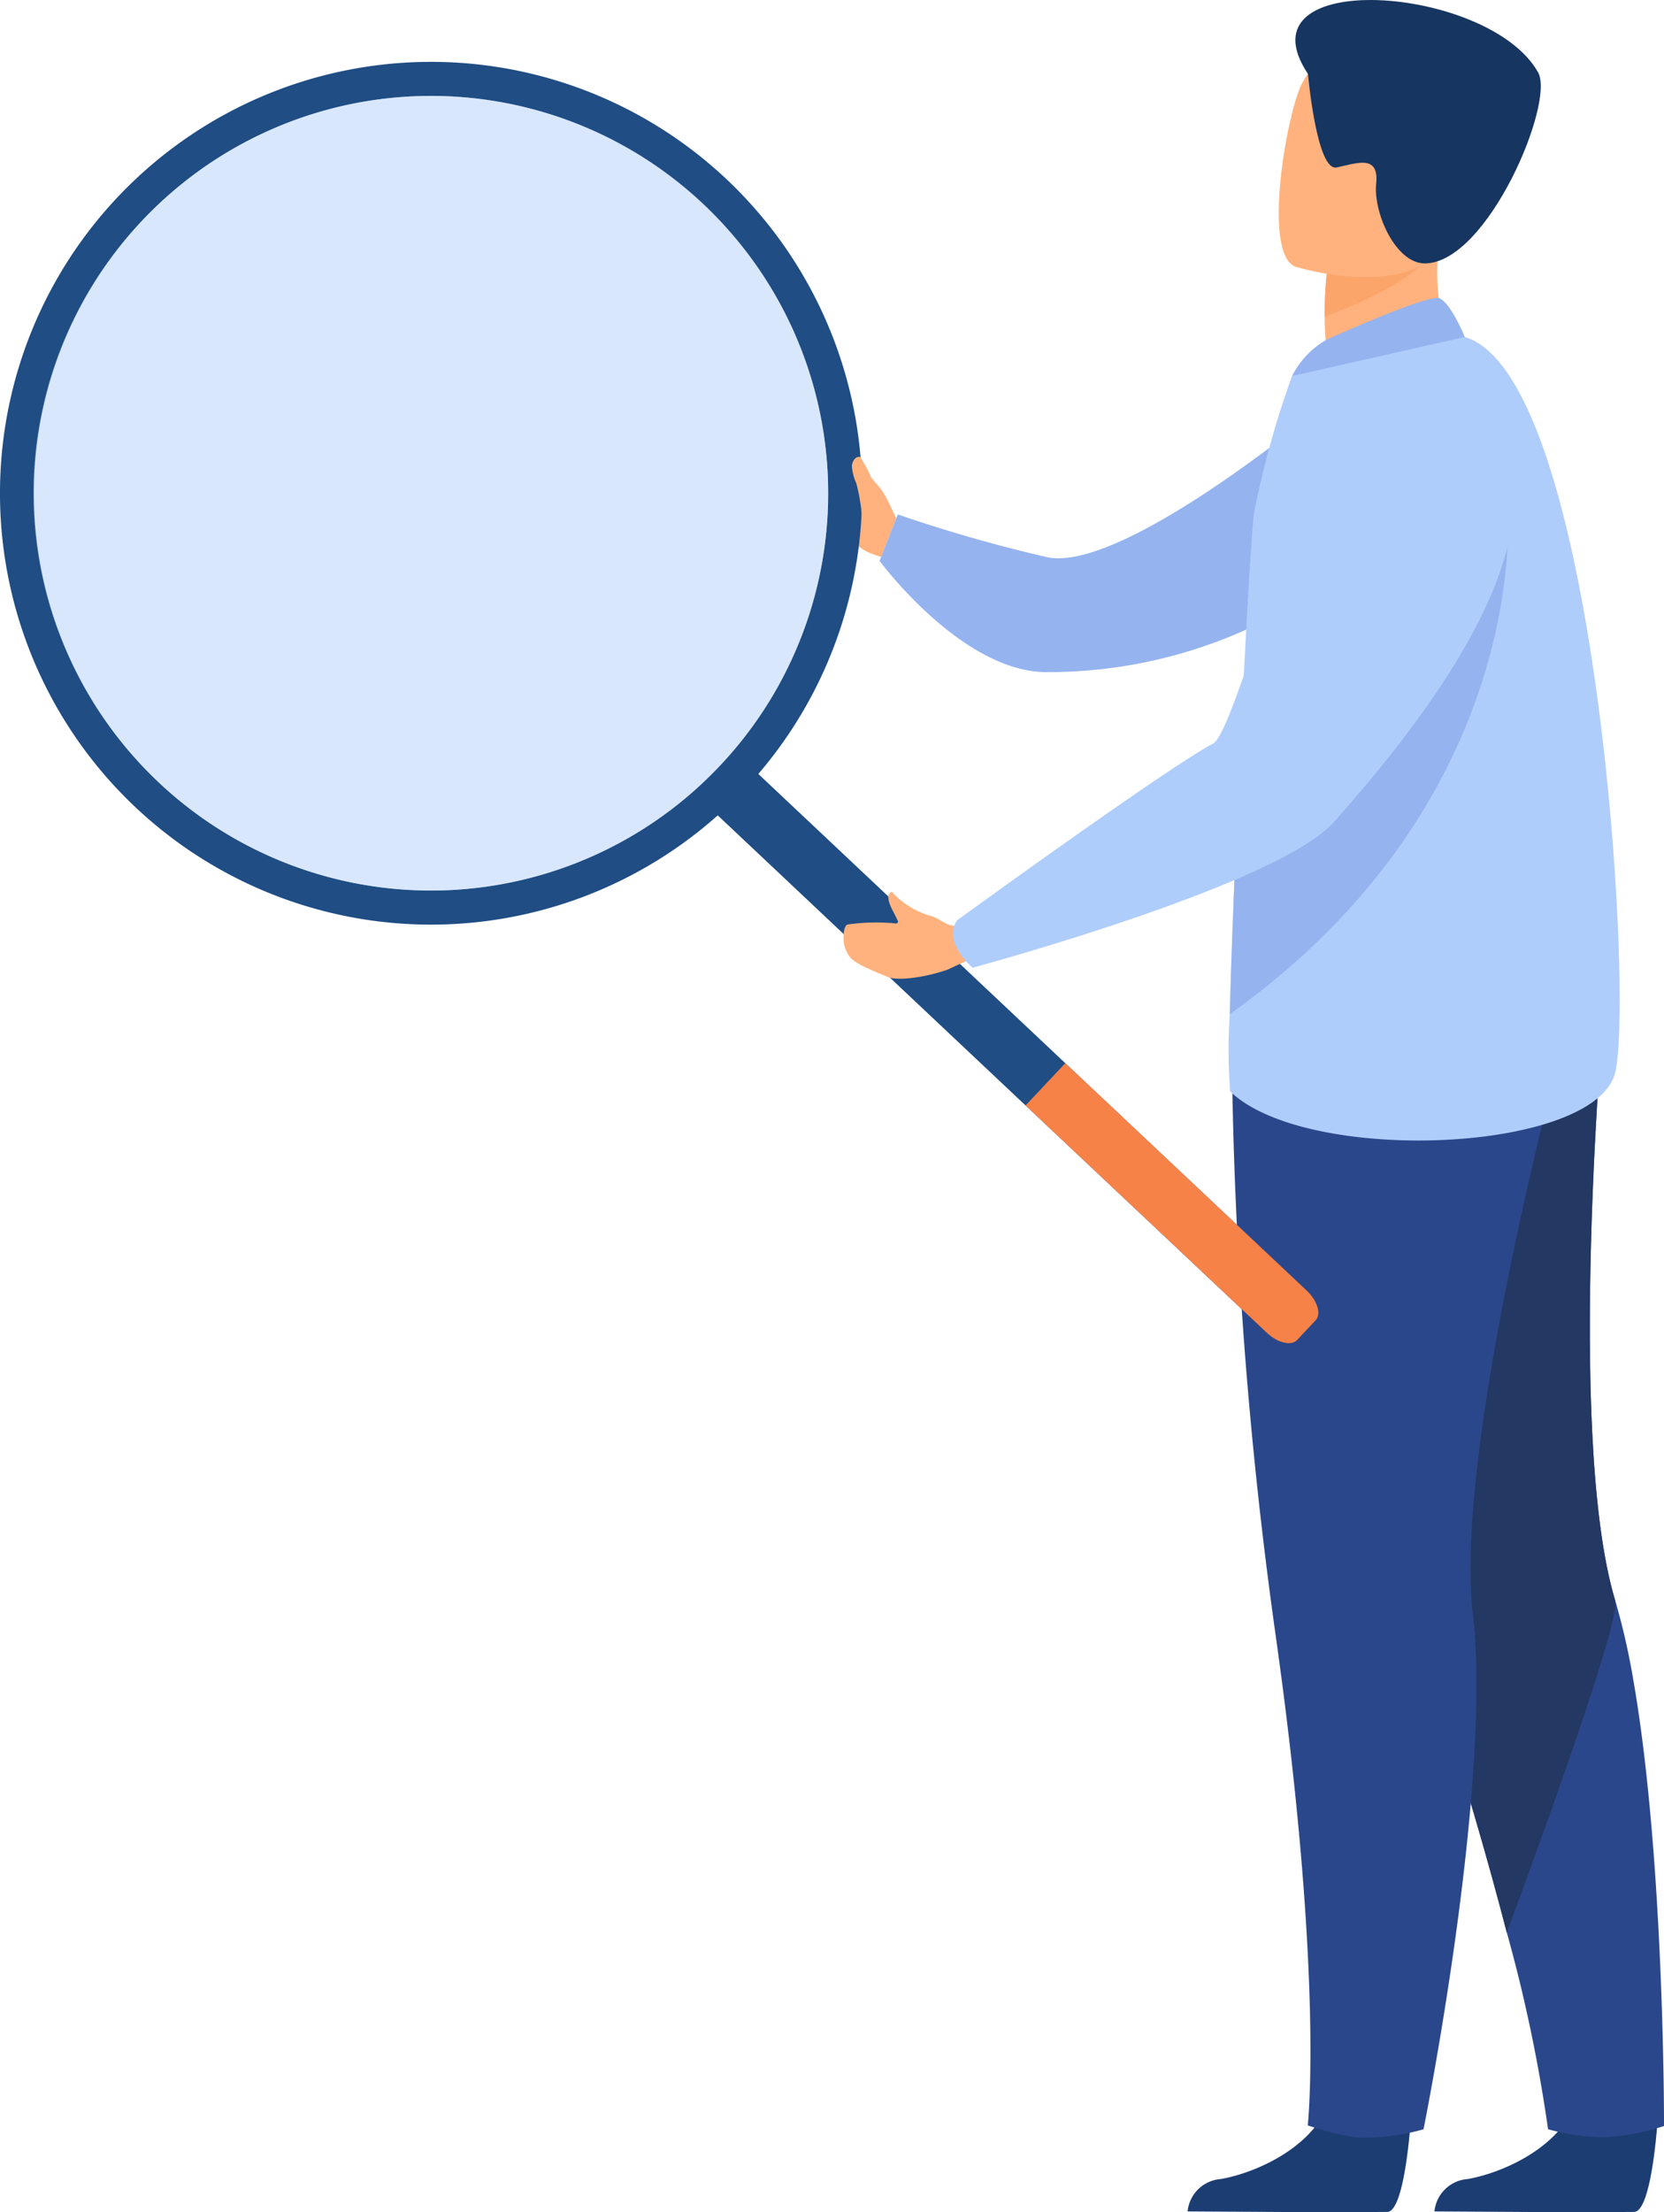
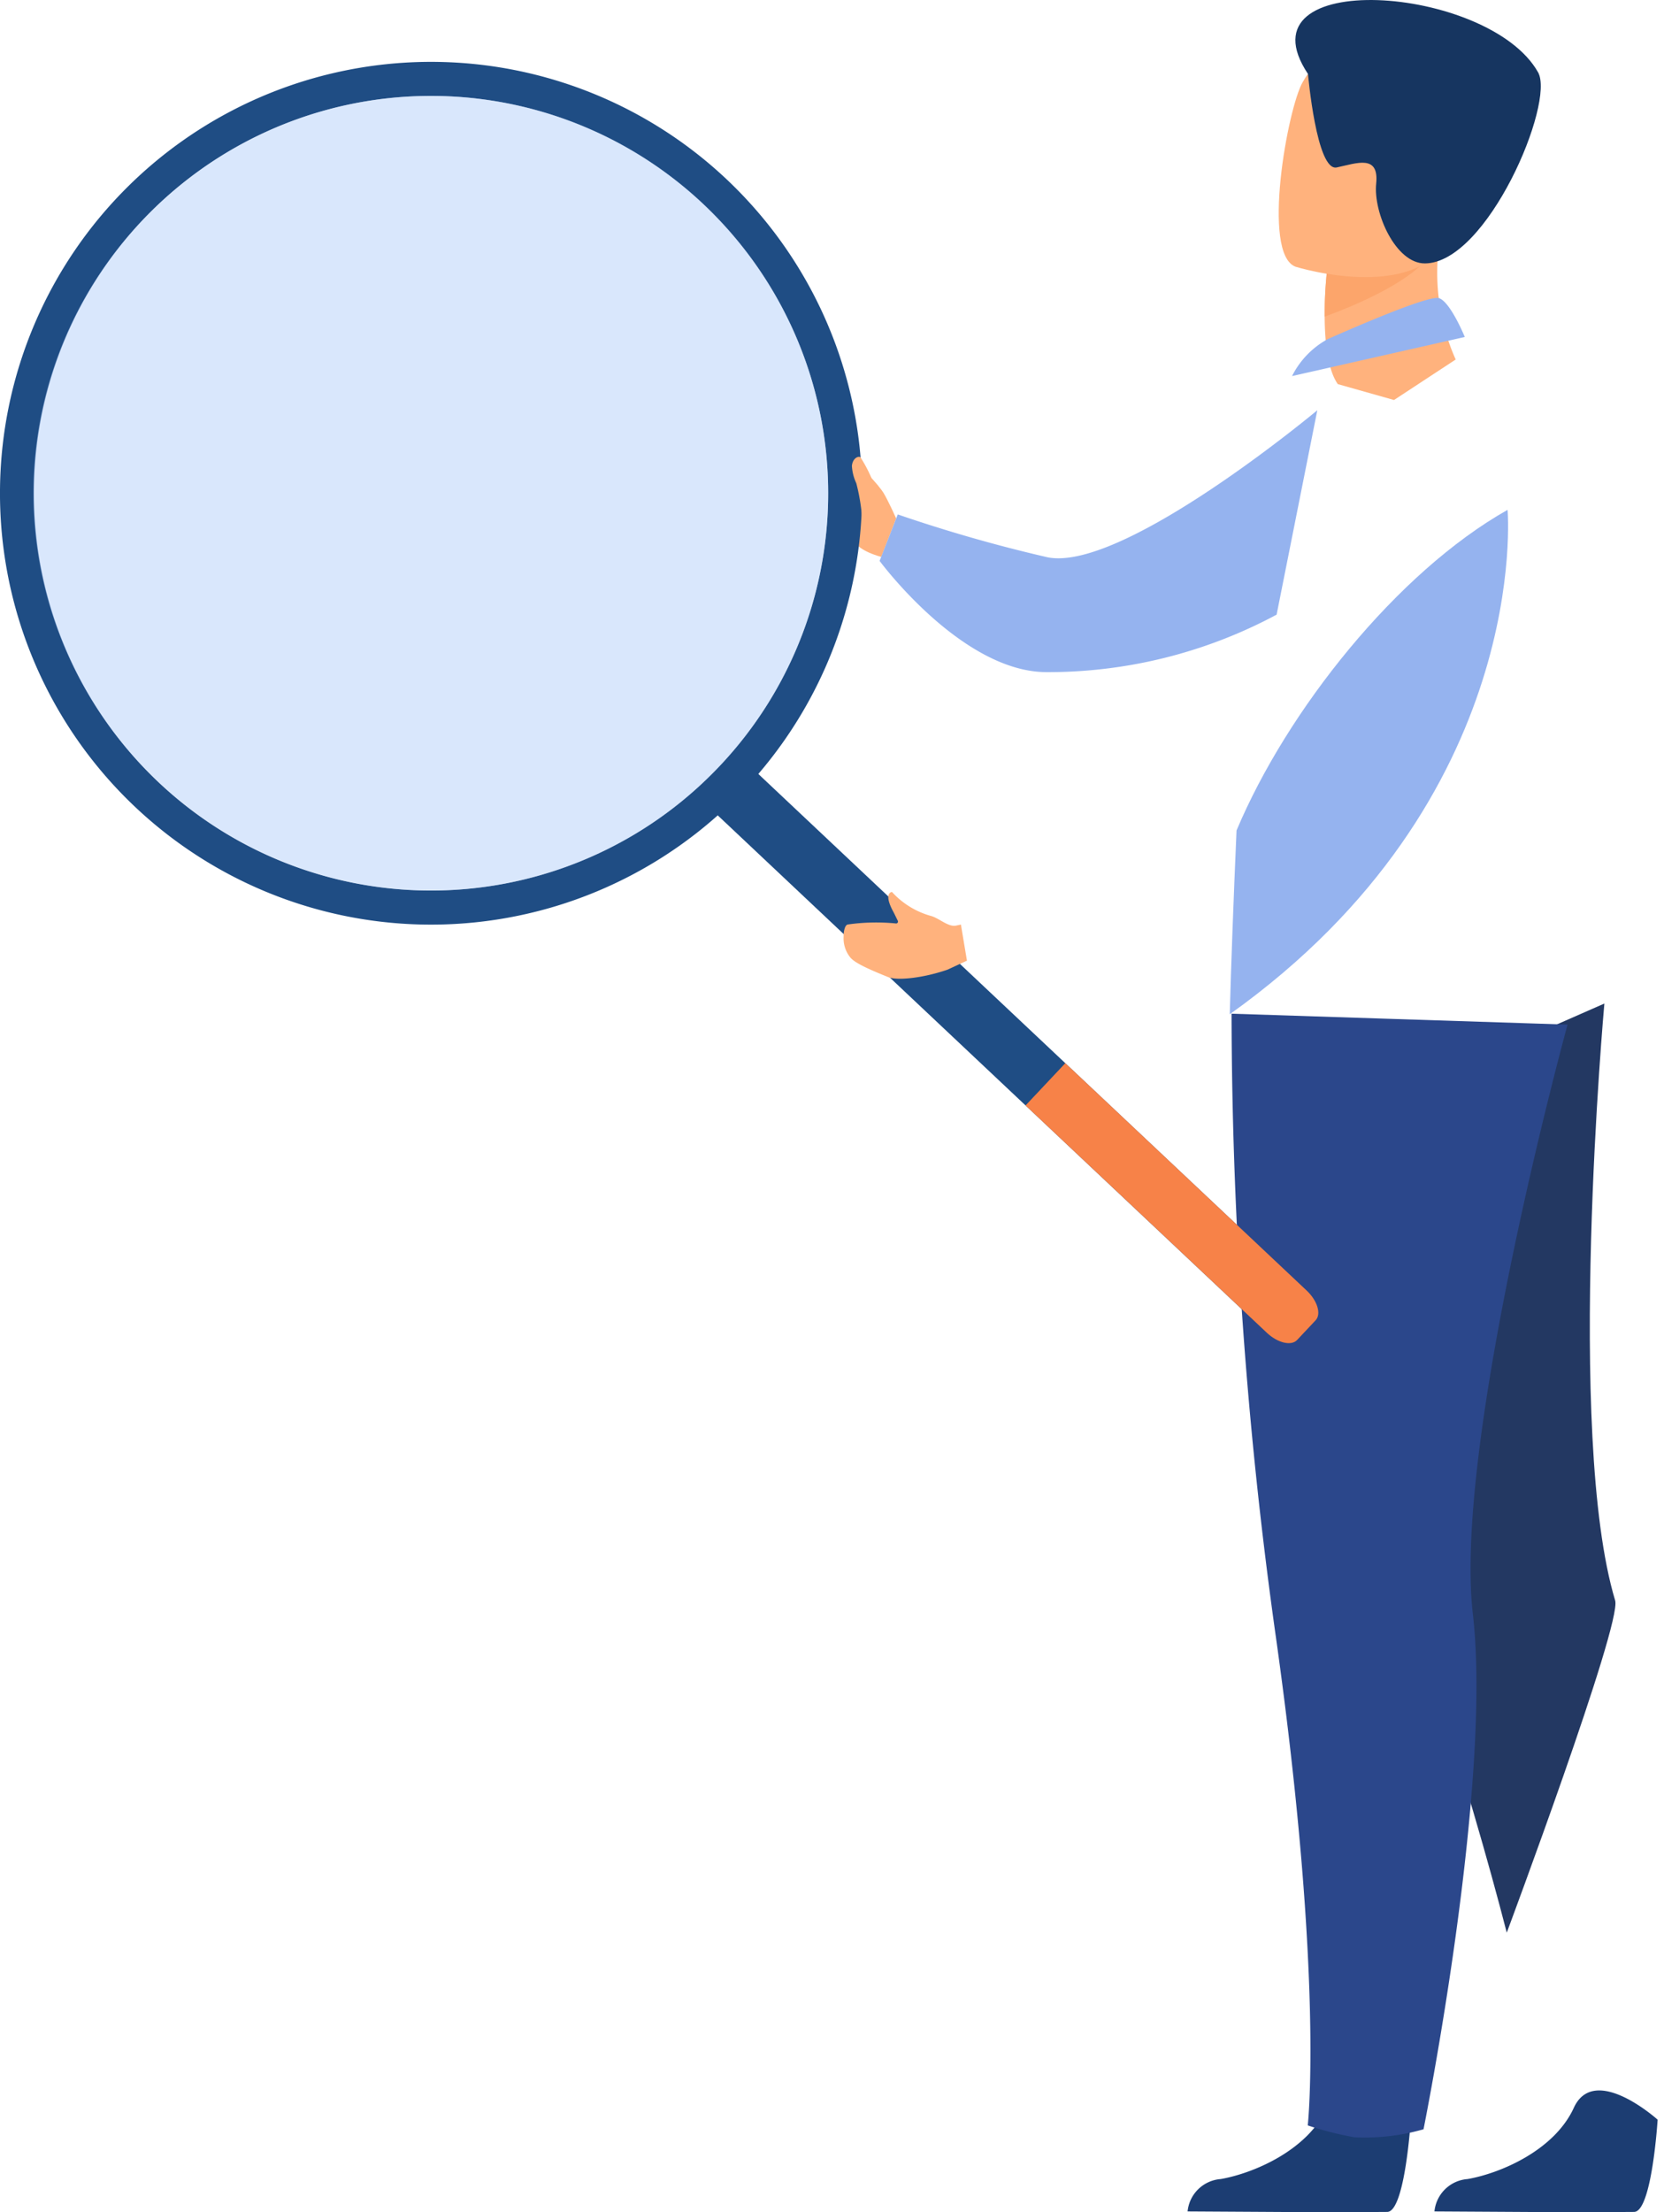
<svg xmlns="http://www.w3.org/2000/svg" width="133.226" height="176.984" viewBox="0 0 133.226 176.984">
  <g transform="translate(0 0)">
    <path d="M1940.484,1180.99s-.61-1.371-1-2.02-2.082-2.551-2.369-2.121-1.435,3.329-.825,4.141-.039,2.224,3,3.079Z" transform="translate(-1868.733 -1139.51)" fill="#ffb27d" />
    <path d="M1985.5,1155.82s-15.534,12.967-21.591,11.766a119.482,119.482,0,0,1-12-3.431l-1.454,3.718s6.519,8.843,13.315,8.9a38.711,38.711,0,0,0,18.472-4.6Z" transform="translate(-1880.031 -1122.997)" fill="#95b3ef" />
    <path d="M2177.446,1790.99s-.451,7.274-1.858,7.378c-.188.014-7.138.014-7.138.014l-8.873-.052a2.879,2.879,0,0,1,2.652-2.59c2.594-.452,6.935-2.275,8.506-5.7C2172.387,1786.432,2177.446,1790.99,2177.446,1790.99Z" transform="translate(-2044.73 -1621.398)" fill="#1c3d72" />
-     <path d="M2134.5,1469.086a18.5,18.5,0,0,1-4.8.9,17.645,17.645,0,0,1-4.484-.64,122.846,122.846,0,0,0-3.3-15.732c-1.465-5.671-3.558-12.964-6.535-22.025-8.23-25.043-10.733-39.693-10.961-41.08-.012-.073-.017-.109-.017-.109l.027-.012,25.3-11.109s-3.127,34.515.863,47.762a55.846,55.846,0,0,1,1.448,6.347C2134.557,1447.78,2134.5,1469.086,2134.5,1469.086Z" transform="translate(-2001.273 -1298.989)" fill="#2b478b" />
    <path d="M2121.973,1453.616c-1.466-5.671-3.558-12.964-6.534-22.025-8.23-25.043-10.733-39.693-10.961-41.08,0-.041,0-.08.01-.122l25.3-11.109s-3.127,34.515.863,47.762C2131.211,1428.894,2121.973,1453.616,2121.973,1453.616Z" transform="translate(-2001.336 -1298.989)" fill="#233862" />
    <path d="M2084.411,1790.99s-.451,7.274-1.859,7.378c-.187.014-7.137.014-7.137.014l-8.873-.052a2.878,2.878,0,0,1,2.651-2.59c2.594-.452,6.935-2.275,8.506-5.7C2079.353,1786.432,2084.411,1790.99,2084.411,1790.99Z" transform="translate(-1971.459 -1621.398)" fill="#1c3d72" />
    <path d="M2083.1,1383.108a360.2,360.2,0,0,0,3.542,49.828c3.869,27.461,2.558,39.118,2.558,39.118a26.33,26.33,0,0,0,3.732.949,16.935,16.935,0,0,0,5.537-.641s5.539-27.472,3.95-41.217S2110,1383.98,2110,1383.98Z" transform="translate(-1984.496 -1302.004)" fill="#2b478b" />
    <path d="M2128.694,1095.728l-4.939,3.239-4.5-1.272c-.823-1.173-1.04-3.435-1.052-5.394a33.508,33.508,0,0,1,.177-3.592l6.663-2.941,2.487-1.1c-.007.039-.193,2.041-.22,2.334A17.011,17.011,0,0,0,2128.694,1095.728Z" transform="translate(-2012.146 -1066.963)" fill="#ffb27d" />
-     <path d="M2082.216,1188.319c6.147,5.936,29.414,4.937,30.848-1.6s-1.564-55.671-12.065-58.758c-2.179-.64-13.83,3.125-13.83,3.125a73.862,73.862,0,0,0-3.027,10.871c-.233,1.185-.912,13.741-1.42,25.487-.237,5.493-.437,10.811-.54,14.7A42.423,42.423,0,0,0,2082.216,1188.319Z" transform="translate(-1983.723 -1100.997)" fill="#afcdfb" />
    <path d="M2126.812,1091.157c-1.352,2.286-6.095,4.286-8.608,5.2a33.506,33.506,0,0,1,.177-3.592l6.663-2.941C2126.517,1089.808,2127.415,1090.137,2126.812,1091.157Z" transform="translate(-2012.146 -1071.023)" fill="#fca56b" />
    <path d="M2102.229,1036.246s10.737,3.349,12.72-3.369,4.7-10.811-2.067-13.234-8.866-.254-10.073,1.828S2099.487,1035.2,2102.229,1036.246Z" transform="translate(-1998.508 -1014.907)" fill="#ffb27d" />
    <path d="M2108.174,1007.224s.685,7.818,2.3,7.479,3.4-1.066,3.16,1.291,1.572,6.4,3.9,6.387c5-.021,10.433-12.851,9.064-15.285C2122.653,1000.077,2102.465,998.66,2108.174,1007.224Z" transform="translate(-2003.452 -1001.306)" fill="#163560" />
    <path d="M2108.766,1116.807c.138-.058,7.993-3.581,8.911-3.278s2.064,3.108,2.064,3.108l-13.831,3.127A6.868,6.868,0,0,1,2108.766,1116.807Z" transform="translate(-2002.464 -1089.675)" fill="#95b3ef" />
    <g transform="translate(0 4.951)">
      <path d="M1885.7,1292.543,1929.724,1334c.863.812,1.951,1.071,2.418.575l1.487-1.578c.467-.5.143-1.567-.72-2.379l-44.029-41.454c-.863-.812-1.951-1.071-2.419-.575l-1.486,1.578C1884.508,1290.66,1884.833,1291.731,1885.7,1292.543Z" transform="translate(-1828.294 -1232.313)" fill="#1f4d84" />
      <path d="M2005.472,1405.123l19.321,18.191c.863.812,1.951,1.071,2.418.575l1.486-1.579c.467-.5.143-1.567-.72-2.379l-19.321-18.191Z" transform="translate(-1923.362 -1321.629)" fill="#f78248" />
      <path d="M1678.576,1035.476a34.5,34.5,0,0,0-48.777-1.485c-.184.172-.365.346-.542.522a34.511,34.511,0,1,0,49.318.963Zm-3.352,46.8a31.788,31.788,0,1,1,1.369-44.931A31.749,31.749,0,0,1,1675.224,1082.274Z" transform="translate(-1618.935 -1024.614)" fill="#1f4d84" />
      <g transform="translate(2.725 2.725)" opacity="0.5">
        <path d="M1640.4,1091.005a31.787,31.787,0,1,0,1.37-44.929A31.653,31.653,0,0,0,1640.4,1091.005Z" transform="translate(-1631.761 -1037.442)" fill="#b3cff9" />
      </g>
    </g>
    <path d="M2082.434,1233.7c24.26-17.287,22.243-40.356,22.243-40.356-8.867,5-17.666,16.059-21.7,25.651C2082.737,1224.489,2082.537,1229.807,2082.434,1233.7Z" transform="translate(-1983.975 -1152.551)" fill="#95b3ef" />
    <g transform="translate(67.545 30.089)">
      <path d="M1943.876,1339.164a6.62,6.62,0,0,1-3.1-1.914s-.73.05.119,1.606c.072.131.229.465.348.7a.151.151,0,0,1-.127.217,16.158,16.158,0,0,0-3.882.081c-.262.055-.339.683-.328.951a2.431,2.431,0,0,0,.511,1.657c.307.4,1.162.839,3.066,1.605.725.292,2.8.072,4.743-.6l1.553-.719-.482-2.887-.39.082C1945.29,1340.079,1944.522,1339.323,1943.876,1339.164Z" transform="translate(-1936.907 -1295.976)" fill="#ffb27d" />
-       <path d="M2014.967,1142.95s21.8,4.15-6.413,35.717c-4.512,5.048-28.889,11.622-28.889,11.622s-2.473-2.1-1.226-3.807c0,0,16.784-12.188,20.477-14.126,1.661-.872,6.448-19.454,9.156-23.929A12.209,12.209,0,0,1,2014.967,1142.95Z" transform="translate(-1969.34 -1142.95)" fill="#afcdfb" />
    </g>
    <path d="M1942.963,1178.682a11.1,11.1,0,0,1-.852-2.081,11.5,11.5,0,0,0-1.407-3.184c-.148-.148-.636.043-.693.678a3.7,3.7,0,0,0,.349,1.379,15.505,15.505,0,0,1,.462,2.739C1941.159,1179.312,1942.963,1178.682,1942.963,1178.682Z" transform="translate(-1871.804 -1136.819)" fill="#ffb27d" />
  </g>
</svg>